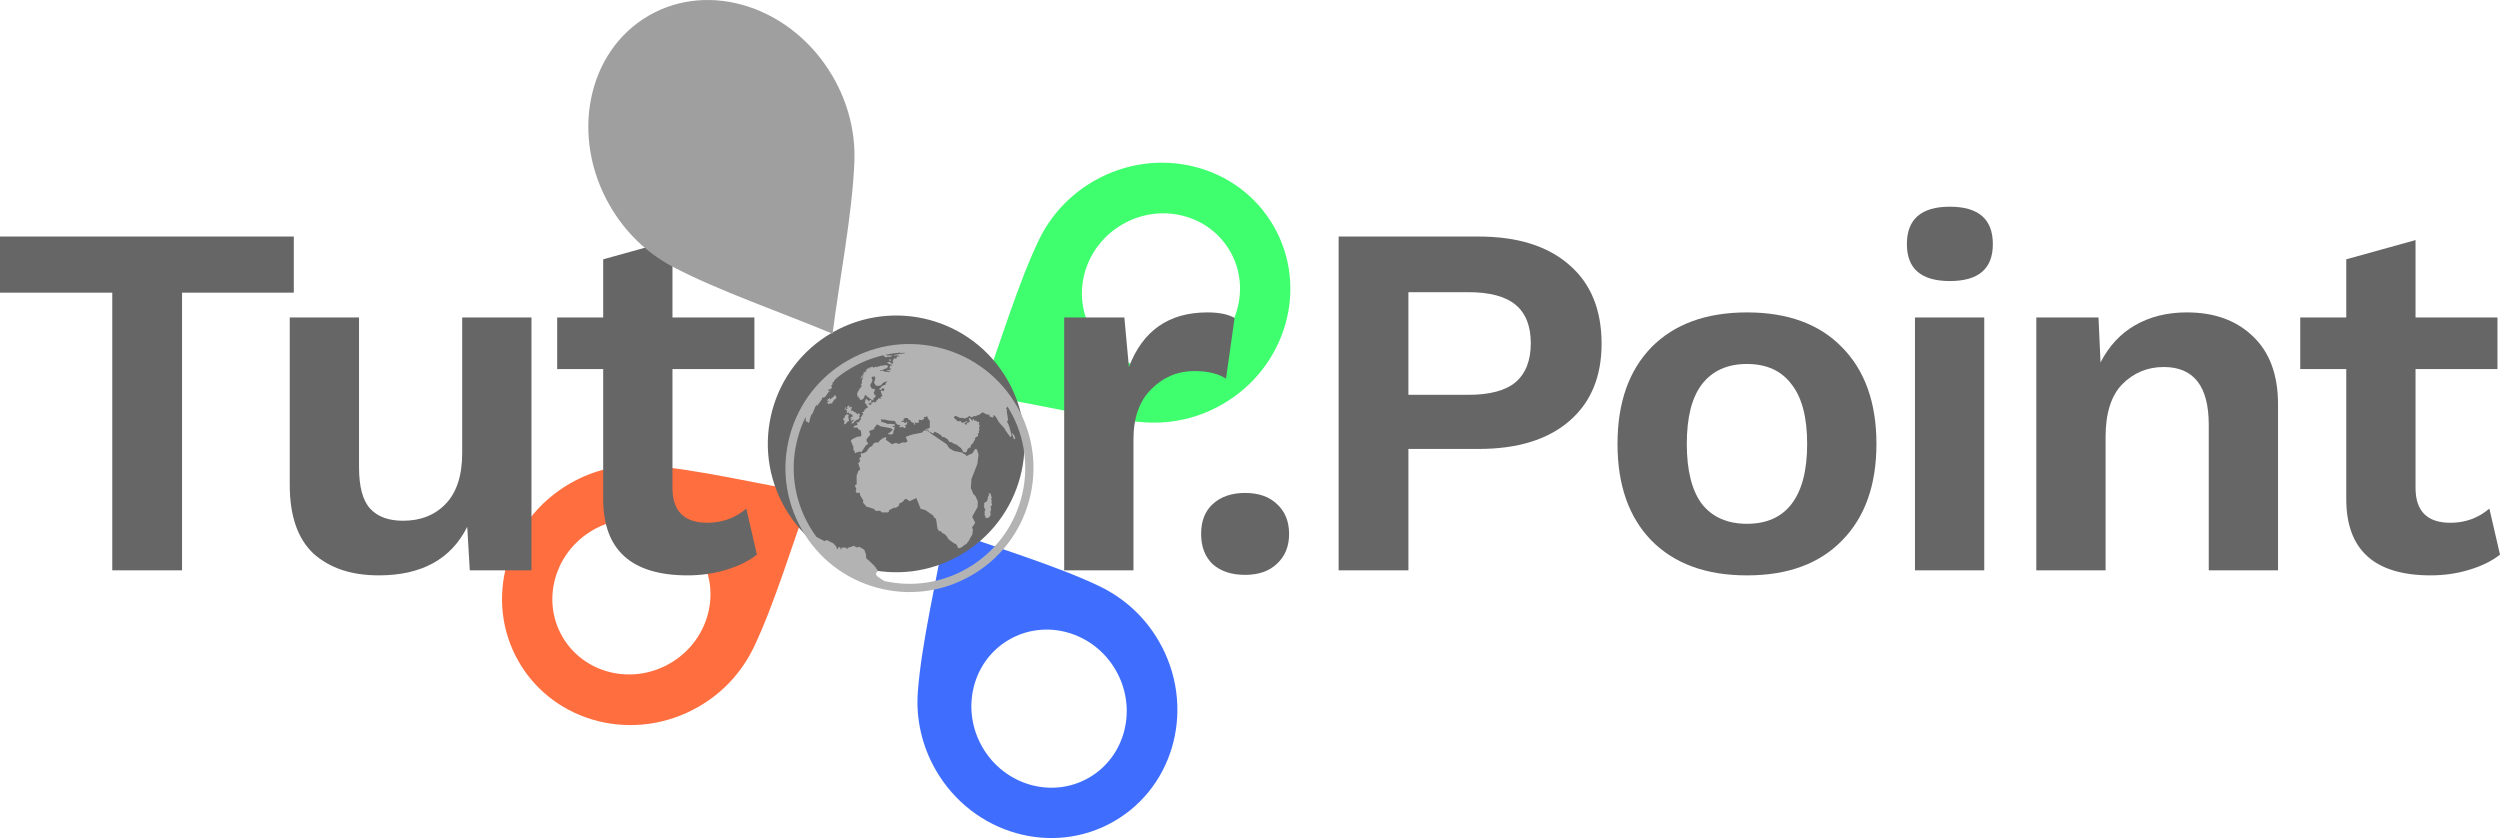
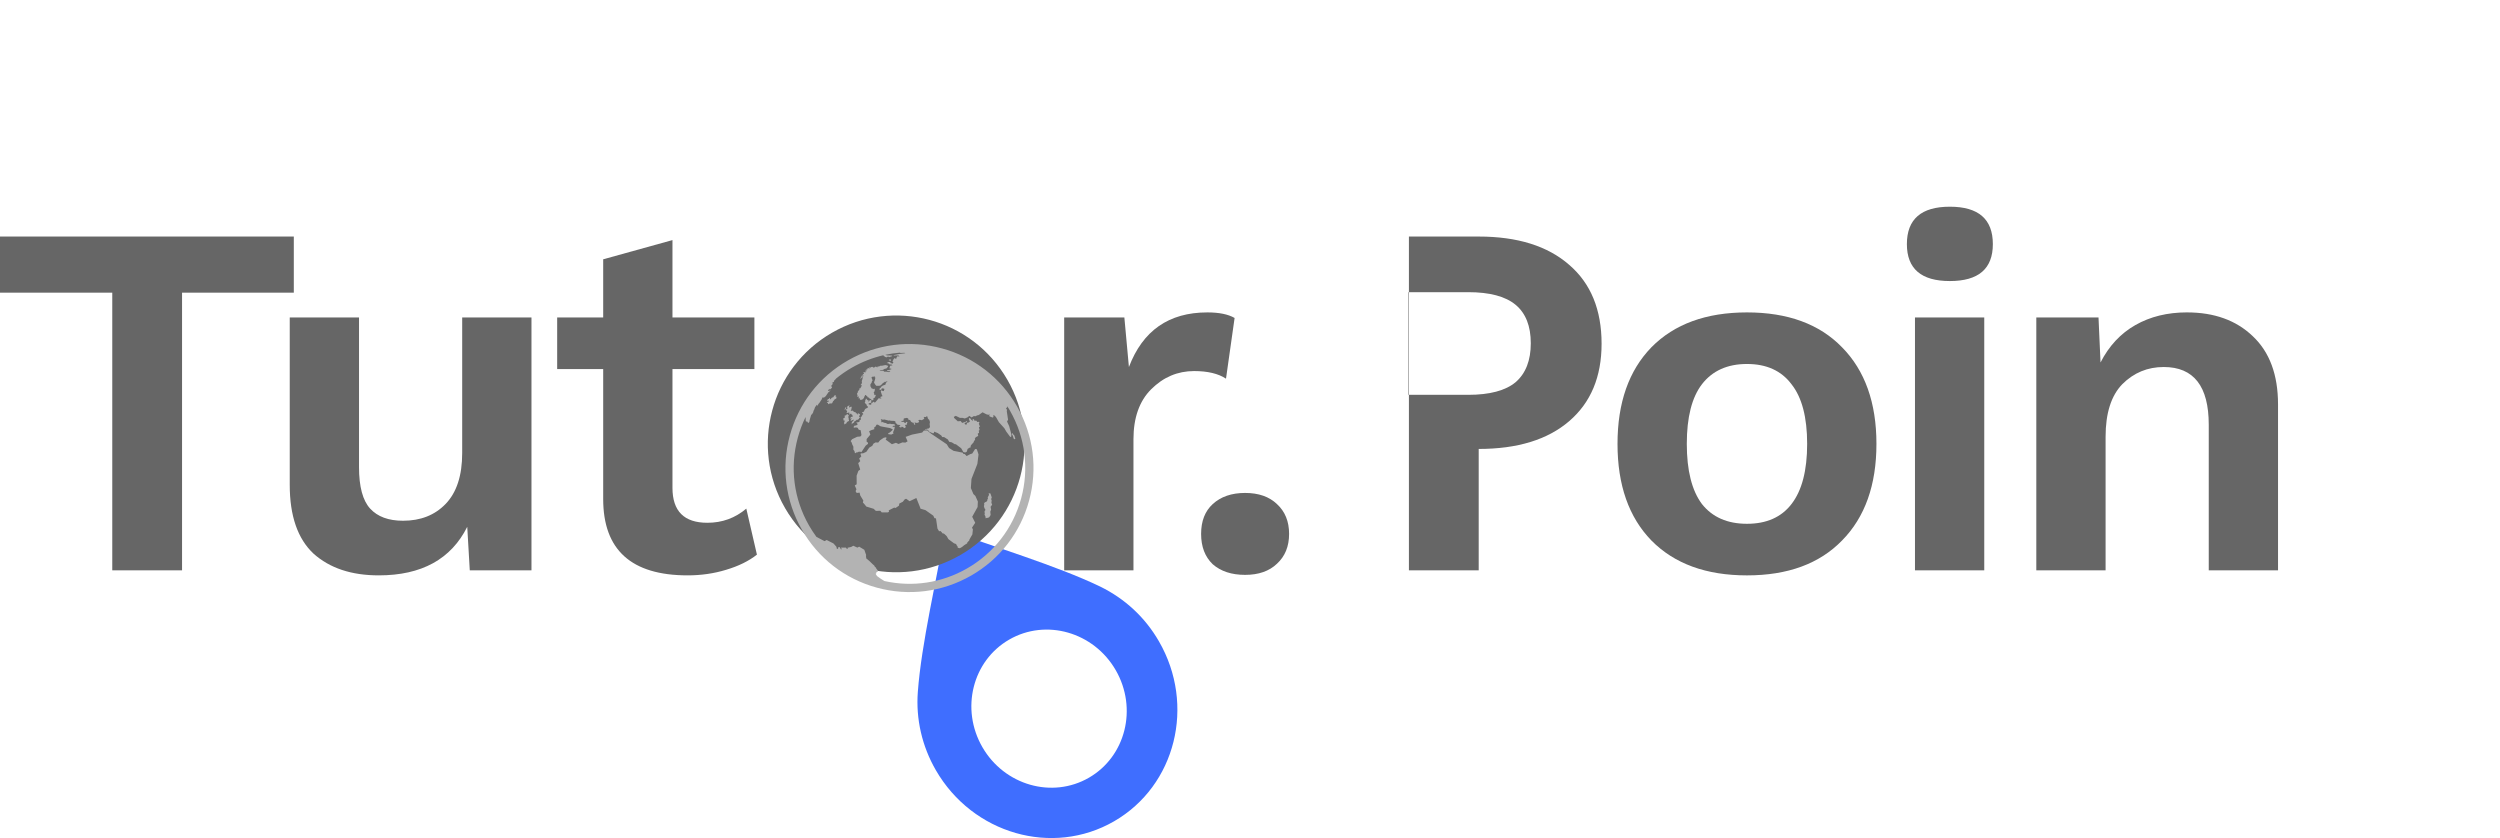
<svg xmlns="http://www.w3.org/2000/svg" xmlns:ns1="http://www.inkscape.org/namespaces/inkscape" xmlns:ns2="http://sodipodi.sourceforge.net/DTD/sodipodi-0.dtd" xmlns:ns3="http://www.openswatchbook.org/uri/2009/osb" width="118.187mm" height="39.619mm" viewBox="0 0 418.771 140.382" id="svg5306" version="1.1" ns1:version="1.0.1 (3bc2e813f5, 2020-09-07)" ns2:docname="tutorpoint.svg" ns1:export-filename="/home/danserver/text7544.png" ns1:export-xdpi="400" ns1:export-ydpi="400">
  <defs id="defs5308">
    <linearGradient id="linearGradient5878" ns3:paint="solid">
      <stop style="stop-color:#000000;stop-opacity:1;" offset="0" id="stop5880" />
    </linearGradient>
  </defs>
  <ns2:namedview id="base" pagecolor="#ffffff" bordercolor="#666666" borderopacity="1.0" ns1:pageopacity="0.0" ns1:pageshadow="2" ns1:zoom="1.0258914" ns1:cx="156.31149" ns1:cy="160.41149" ns1:document-units="px" ns1:current-layer="layer1" showgrid="false" ns1:snap-bbox="true" ns1:window-width="1366" ns1:window-height="705" ns1:window-x="-8" ns1:window-y="-8" ns1:window-maximized="1" ns1:snap-bbox-midpoints="true" ns1:snap-nodes="false" fit-margin-top="0" fit-margin-left="0" fit-margin-right="0" fit-margin-bottom="0" ns1:document-rotation="0" />
  <g ns1:label="Livello 1" ns1:groupmode="layer" id="layer1" transform="translate(-235.27,-456.524)">
-     <path d="m 423.292,494.104 c -6.386,3.687 -8.678,11.682 -5.119,17.847 3.56,6.166 11.629,8.177 18.015,4.49 6.387,-3.688 8.68,-11.681 5.12,-17.847 -3.559,-6.165 -11.629,-8.177 -18.016,-4.49 z m -13.991,2.603 c 1.98,-4.115 5.16,-7.528 9.165,-9.841 10.69,-6.172 24.187,-2.803 30.142,7.513 5.959,10.322 2.125,23.689 -8.565,29.86 -4.048,2.337 -8.495,3.334 -13.099,3.027 -8.118,-0.606 -19.003,-3.214 -27.308,-4.614 2.94,-7.892 6.123,-18.615 9.664,-25.946" style="fill:#3fff6e;fill-opacity:1;fill-rule:evenodd;stroke:none" id="path4468" ns1:connector-curvature="0" ns1:export-filename="/home/danserver/text7547.png" ns1:export-xdpi="400" ns1:export-ydpi="400" />
    <path d="m 417.674,586.798 c 6.166,-3.56 8.177,-11.629 4.49,-18.015 -3.688,-6.387 -11.681,-8.68 -17.847,-5.12 -6.166,3.56 -8.177,11.629 -4.49,18.016 3.687,6.386 11.681,8.679 17.847,5.119 z m -24.059,-41.671 c 7.893,2.941 18.623,6.126 25.957,9.658 4.141,2.037 7.493,5.124 9.831,9.172 6.172,10.69 2.808,24.182 -7.514,30.141 -10.317,5.956 -23.688,2.126 -29.86,-8.564 -2.313,-4.006 -3.359,-8.551 -3.017,-13.106 0.598,-8.119 3.204,-18.996 4.603,-27.302" style="fill:#3f6eff;fill-opacity:1;fill-rule:evenodd;stroke:none" id="path4472" ns1:connector-curvature="0" ns1:export-filename="/home/danserver/text7547.png" ns1:export-xdpi="400" ns1:export-ydpi="400" />
-     <path d="m 329.469,563.164 c 3.56,6.166 11.629,8.177 18.016,4.49 6.386,-3.687 8.679,-11.681 5.119,-17.847 -3.559,-6.165 -11.629,-8.177 -18.015,-4.49 -6.387,3.688 -8.679,11.682 -5.12,17.847 z m 41.671,-24.059 c -2.94,7.892 -6.124,18.623 -9.658,25.957 -2.036,4.14 -5.124,7.493 -9.171,9.83 -10.69,6.172 -24.183,2.809 -30.142,-7.513 -5.956,-10.315 -2.125,-23.689 8.565,-29.86 4.005,-2.312 8.551,-3.359 13.105,-3.017 8.119,0.598 18.997,3.203 27.302,4.603" style="fill:#ff6e3f;fill-opacity:1;fill-rule:evenodd;stroke:none" id="path4466" ns1:connector-curvature="0" ns1:export-filename="/home/danserver/text7547.png" ns1:export-xdpi="400" ns1:export-ydpi="400" />
    <path d="m 374.639,512.257 c -10.287,5.94 -13.809,19.083 -7.87,29.371 5.939,10.288 19.081,13.809 29.368,7.869 10.287,-5.94 13.809,-19.083 7.87,-29.371 -5.939,-10.288 -19.074,-13.797 -29.368,-7.869" style="fill:#666666;fill-opacity:1;fill-rule:evenodd;stroke:none" id="path4474" ns1:connector-curvature="0" ns1:export-filename="/home/danserver/text7547.png" ns1:export-xdpi="400" ns1:export-ydpi="400" ns1:transform-center-x="8.2113388" ns1:transform-center-y="-1.2314561" />
    <g id="g7777" transform="matrix(0.014,-0.008,-0.008,-0.014,434.959,655.786)" ns1:export-filename="/home/danserver/text7547.png" ns1:export-xdpi="400" ns1:export-ydpi="400" ns1:transform-center-x="38.995867" ns1:transform-center-y="0.41056889">
      <path d="m 1810.61,7772.07 -20.61,4.71 -43.58,1.77 -5.89,27.09 -11.19,7.65 -0.58,15.9 -73.03,63.61 -25.91,48.88 -1.77,45.93 -85.98,174.9 -16.12,41.15 -0.89,7.95 -33.12,17.01 -25.4,-9.28 -101.14,33.57 -69.78,12.66 -5.6,-50.35 h -26.5 l -25.33,16.93 -43.72,6.19 -17.23,23.85 -43.28,7.95 -32.68,73.76 18.11,10.6 -5.31,9.27 -20.31,6.63 -46.82,-3.54 -28.27,-11.48 -22.52,15.02 h -25.62 l -22.09,-13.55 -36.8,-0.88 -47.56,-22.67 -37.98,3.09 -11.92,7.95 -14.14,1.32 -5.3,-27.82 -29.45,-7.51 -4.12,-29.45 -28.85,-7.65 -15.31,-68.31 -22.97,-2.36 -40.64,-34.16 -44.17,-78.32 h -22.96 l -4.71,-43.58 -17.08,-11.78 v -22.38 l 28.26,-12.36 -8.83,-28.86 1.77,-61.83 -14.14,-15.32 4.72,-20.61 5.3,-33.57 54.76,-58.3 8.84,-30.03 40.63,-21.79 4.71,-22.38 55.36,-31.21 h 13.55 l 4.71,13.54 63.6,-2.94 10.01,-10.6 43.58,3.53 12.95,17.08 41.23,-1.77 29.44,11.78 15.91,-1.76 18.84,-40.05 77.15,-5.89 -14.72,-104.82 -2.95,-12.96 37.1,-38.28 42.4,-90.69 -2.36,-28.27 12.37,-10.01 -25.91,-67.13 -12.95,-31.81 0.59,-32.39 15.3,-7.65 5.89,-31.8 10.6,-6.48 11.78,-38.28 v -35.33 l 28.86,-66.55 15.9,-18.26 -2.36,-12.36 2.95,-14.73 -5.3,-14.13 15.9,-15.31 h 27.09 l 27.09,4.71 38.28,1.77 4.71,7.06 29.15,8.54 5.74,7.51 52.56,30.48 30.48,42.4 0.88,20.32 54.33,27.38 3.53,69.79 98.94,60.06 30.91,48.59 6.19,63.6 -7.95,26.5 7.95,67.14 52.41,78.91 130.74,105.41 58.89,78.92 11.77,56.53 -14.13,10.6 z m -62.42,-460.23 -23.26,-14.13 -6.48,-15.02 -8.24,-2.65 -7.66,-10.9 -10.89,-4.41 -19.74,1.77 -12.66,-5.89 -3.82,-12.37 -10.9,-10.9 -6.77,-25.32 3.83,-5.89 -5.6,-13.54 -8.24,-1.77 -7.36,-8.54 -5.89,-15.9 -8.84,-9.42 v -17.96 l -7.95,-20.91 18.85,-2.06 -0.59,-5.3 h 20.91 l 22.67,12.07 14.43,32.39 17.08,12.66 10.3,29.15 24.44,10.6 4.42,23.56 13.25,16.78 2.94,16.2 13.55,10.6 8.83,43.28 -14.72,11.78 z m 530.01,437.85 -3.53,2.36 -7.07,-13.55 v -16.49 l -6.48,-27.09 2.06,-11.48 h 12.67 l 7.07,35.63 -5.6,20.02 z m 93.51,215.04 c 0,17.91 -0.45,35.74 -1.23,53.52 l -8.06,-10.62 h -13.55 v -21.79 l -8.24,-8.83 -32.98,-84.8 -18.26,-10.6 -4.71,-52.42 -22.38,-86.57 -14.72,-20.61 -8.83,4.13 -8.25,68.31 v 40.04 l -17.96,82.45 v 62.72 l -8.54,29.15 -5.6,0.59 -2.35,-8.25 -10.01,-10.6 -7.07,1.77 -20.61,25.03 -0.29,9.42 13.54,5.3 -20.91,8.84 -4.41,8.39 -4.42,1.32 -25.61,40.2 -48.59,-4.86 -17.22,5.3 h -18.55 l -14.14,10.6 -27.38,-0.89 -12.37,25.62 -22.97,-3.97 -30.92,3.97 -18.1,17.67 -23.42,13.69 -26.5,38.87 -22.08,0.88 -3.97,-10.6 15.9,-49.91 27.67,-12.66 2.95,-23.85 35.63,-8.25 16.19,2.07 0.89,-7.66 -7.66,-4.42 -17.37,4.42 -10.31,-7.07 4.42,-11.48 11.48,-5.59 12.08,13.25 12.66,-4.72 18.55,0.3 5,30.62 9.72,5.3 5.3,-5 3.24,-25.03 4.42,-2.65 2.35,-12.96 4.13,3.83 -0.59,12.07 7.65,-0.59 7.36,-3.53 -1.18,-20.32 9.13,-0.59 7.36,-5.89 1.18,-16.19 13.54,-4.71 3.54,-12.96 -12.37,-5 -4.41,-35.34 -6.48,4.71 -6.48,-3.82 -7.65,-27.09 -10.31,-0.89 -9.13,-21.79 -16.19,-0.29 -7.07,-22.97 -29.15,0.59 -16.49,-8.83 -3.53,-13.25 -15.02,-1.48 -8.25,-10.3 -42.54,-14.21 -16.79,-18.77 -4.63,4.64 -26.73,-1.11 -20.32,-20.31 h -19.87 l -14.13,14.57 v 44.61 l -26.95,63.6 -10.01,6.19 -17.66,32.68 -20.03,17.37 -0.29,27.98 -21.57,41.22 -16.34,9.27 -1.11,19.88 -19.43,40.19 -25.18,31.36 -8.83,-10.82 h -9.72 l -25.61,35.34 -2.21,19.87 -4.42,4.86 -0.44,7.07 -21.64,5.74 2.87,3.97 25.39,-4.19 7.07,-5.52 23.63,5.08 13.03,30.69 14.35,17.45 -0.44,9.5 4.42,10.37 -4.64,13.03 -0.59,11.27 5.01,17.52 -5.74,8.09 -4.86,-5.3 -7.07,0.23 -10.6,8.61 -11.48,-3.09 1.32,-13.25 h -31.14 l -15.9,14.13 -15.68,3.75 v -16.78 l -3.53,-5.08 -13.47,2.87 -8.17,0.22 -19.88,18.22 -2.76,-5.41 0.55,-11.59 -5.85,-8.06 -4.08,4.41 -1.77,11.27 3.31,6.73 0.45,4.53 -9.72,7.51 -8.06,14.46 0.11,18 -12.59,15.57 -1.33,5.63 5.31,3.98 -2.66,5.52 -4.41,2.43 -0.66,5.08 -28.27,9.93 -11.05,-2.2 v -12.59 l -15.67,-0.67 -8.84,5.08 -5.74,-1.32 v -6.85 l 17,-9.05 7.51,-19.44 7.51,-3.97 5.08,11.48 13.69,-10.16 1.11,-4.19 h -11.71 v -10.16 l -5.08,-5.08 h -6.4 l -11.71,5.08 -3.97,-3.53 1.1,-11.05 -7.06,-11.26 -19.07,2.21 v 13.47 l -13.25,12.52 -3.83,-5.01 -10.01,3.97 -9.05,14.58 3.31,4.31 3.86,-5.08 h 9.06 l 0.11,7.95 -6.7,9.46 -11.48,5 -4.72,17.67 -5.59,9.13 5.96,18.47 -9.49,10.83 -31.36,19.43 -1.36,5.96 -12.34,3.54 -36.65,35.11 -13.92,3.09 -4.86,11.93 -13.91,-0.89 3.31,-11.92 -8.39,-7.95 0.66,-8.84 13.92,-1.1 2.87,-11.26 22.08,-18.11 -0.44,-8.17 18.33,-12.37 13.25,-2.87 4.86,-8.61 30.59,-17.89 0.88,-17.89 -18.99,7.84 -12.37,-4.2 2.91,-6.22 13.25,0.3 1.18,-11.49 -16.2,-16.48 -25.03,-19.14 0.3,-12.37 -27.39,1.18 -25.61,20.02 1.76,5.89 26.21,1.18 35.63,8.54 -0.59,7.36 -15.31,22.38 -62.72,52.41 -14.28,13.25 -15.46,28.27 -13.25,5.74 -15.02,-11.04 -19.87,-2.21 -6.63,-15.9 -31.8,6.62 -25.62,2.21 -6.62,-37.1 -56.98,-21.2 -13.25,-25.18 7.51,-12.36 -5.74,-12.37 -30.77,-4.57 -72.59,-36.73 -7.5,10.6 -14.58,7.29 h -13.25 l -5.74,5.3 -19.88,-1.1 v 11.26 l 4.86,11.26 -2.87,19.88 15.68,26.28 1.1,24.95 4.86,23.85 -1.55,16.12 23.41,9.28 58.31,-4.42 29.44,-13.69 16.78,6.48 18.11,48.58 -14.57,14.43 -0.29,23.56 -15.32,13.69 h -9.42 l -10.6,13.25 23.11,8.54 4.13,-5.74 23.85,-2.8 0.59,8.54 4.12,6.04 -5.6,5.15 5.01,9.27 8.39,-8.09 8.54,-2.07 h 14.58 l 2.85,10.55 18.86,1.23 8.28,21.72 h 9.96 l 19.95,12.92 10.06,1.4 1.43,10.54 -5.87,4.7 1.24,5.92 10.03,-0.15 6.94,-2.63 29.89,18.22 15.87,-0.52 19.32,0.32 1.1,9.83 -4.5,9.9 3.15,16.56 -6.16,17.02 0.65,7.52 11.05,6.41 -0.83,4.69 3.93,4.93 5,1.59 12.13,12.22 2.27,-1.8 3.98,-23.41 6.98,-0.31 -0.55,-6.3 -5.46,-5.97 1.95,-5.01 4.52,0.73 2.97,3.45 12.82,4.07 6.13,-1.88 -1.8,-16.57 -6.89,-12.49 -18.44,5.77 -12.03,-0.06 -0.89,-11.85 6.44,-0.61 5.68,-6.9 7.32,-2.06 5.59,3.02 0.62,6.79 13.77,-0.19 11.81,3.35 6.47,-0.2 3.78,-13.19 9.88,-0.52 49.31,18.9 18.89,-14.8 5.07,0.52 1.28,2.31 -6.92,11.27 5.63,3.31 22.48,-3.31 1.69,3.86 -3.16,3.53 8.53,42.2 8.79,8.4 5.42,-0.94 1.24,-5.41 1.94,-1.16 6.72,-8.87 7.27,-1.11 6.02,6.52 7.82,4.87 -0.64,7.43 -17.68,14.88 -12.69,-9.95 -15.42,5.92 -0.26,5.71 10.67,4.3 -4.37,3.28 2.85,4.24 h 6.42 l 0.11,-3.57 7.15,0.62 2.95,4.97 4.92,2.39 8.07,-1.09 10.27,3.05 21.11,-4.22 14.47,0.52 3.67,8.25 6.36,5.16 15.05,0.52 2.86,2.8 -1.54,3.62 -17.1,1.81 -4.03,5.54 -7.98,-1.9 -25.82,-1.24 0.46,-3.56 -31.5,-5.16 -34.5,19.13 -3.33,19.32 v 21.53 l 32.67,29.75 -1.18,10.29 h 8.82 l -3.82,11.28 -8.1,5.37 -3.35,-2.59 -9.22,7 -11.01,0.21 -5.48,-19.98 0.33,-13.02 -2.26,-2.7 -7.06,-0.98 -13.76,-13.94 -18.06,-7.62 -10.21,-17.49 0.03,-27.76 6.49,-2.55 1.74,-10.54 14.12,-0.88 1.61,-10.32 -6.75,-5.89 -2.08,-7.42 -17.9,-7.79 -2.12,-16.13 -5,-10.31 2.5,-1.32 0.21,-2.5 10.98,-0.84 0.1,-7.79 -11.88,0.3 -0.59,-9.53 -5.6,-1.14 -6.76,-3.91 -6.22,2.39 -7.89,-0.47 -5.92,-12.85 h -21.6 l -1.31,6.5 3.99,6.02 -0.9,5.95 -9.88,10.3 -1.21,11.84 -3.59,5.33 -4.59,2.34 -2.81,8.19 3.2,2.97 -0.31,3.28 -5.7,7.33 0.37,8.21 -9.39,8.64 -0.81,-5.11 -15.43,-9.23 -8.57,-9.43 -5.73,0.19 -9.85,-5.15 -8.59,2.54 -5.87,-1.92 -4.58,6.94 -9.54,0.24 0.1,5.63 4.2,5.04 2.75,6.55 -12.59,2.32 0.81,4.47 3.81,2.94 1.87,5.68 5.66,4.58 -3.75,3.31 h -11.37 l 1.54,7.29 5.53,3.01 6.1,22.75 12.56,6.14 5.05,7.73 16.03,7.13 11.2,3.23 -1.37,4.78 2.25,3.99 4.92,0.24 7.27,-2.12 20.93,12.68 9.09,11.28 -9.81,0.43 v 4.3 l 20.85,9.61 8.68,19.16 13.63,12.35 5.93,3.82 4.75,12 9.55,3.74 4.56,0.38 -1.21,4.1 -10.55,0.69 -10.6,-6.22 -4.71,0.14 -9.87,-5.18 -2.94,0.44 6.94,8.13 2.45,0.11 3.58,4.75 6.46,-0.03 3.61,1.98 -2.53,3.66 10.18,2.45 0.66,3.97 3.84,-0.33 -0.23,-5.48 9.19,-3.35 3.57,2.03 0.01,3.17 -4.96,4.56 1.47,3.53 4.7,0.7 2.19,2.62 3.53,-6.42 3.33,1.25 3.23,5.79 -1.97,7.78 1.01,4.21 15.77,-7.45 3.37,-7.51 1.64,4.41 -0.44,7.17 21.11,-3.17 -1.54,4.91 -9.06,2.39 -1.45,5.53 13.14,4.36 2.78,-6.17 4.41,-1.08 3.03,5.95 9.69,4.64 2.95,-0.11 1.69,-5.25 5.69,-0.22 3.67,-9.41 2.49,1.42 -3.1,10.95 12.72,-0.31 -1.52,-5.63 5.25,-3.24 v 5.4 l 9.88,-2.01 13.08,-6.7 -3.95,-6.17 18.4,-6.71 5.63,4.12 12.33,-8.94 0.85,-6.65 5.88,-2.52 1.55,6.27 5.27,-0.87 11.29,-6.19 15.04,-0.04 13.47,-7.74 36.15,-12.14 17.28,-16.23 -1.55,-11.21 -23.88,-8.64 -19.42,6.08 -20.08,-0.75 -32.42,15.87 6.53,-10.11 23.75,-14.97 8.85,-18.33 10.8,-2.63 27.1,-22.26 5.22,3.15 9.6,-1.41 -0.85,5.5 -6.86,3.45 h -9.32 l -1.67,5.04 -4.93,2.02 -3.43,6.01 4.88,3.71 8.65,-4.05 15.2,-5.46 20.82,-2.54 -0.87,3.79 -15.18,15.82 5.54,3.71 7.84,5.15 2.7,7.02 13.45,0.64 4.95,-4.53 10,-2.13 -5.63,12.53 -17.05,10.69 -0.62,9.14 -9.49,11.89 -5.74,2.19 -0.41,4.56 12.91,-1.82 7.45,0.35 10.41,-6.42 6.04,-11.03 -7.19,-0.66 20.17,-17.24 13,8.2 -6.82,11.58 6.44,1.78 3.03,5.03 7.45,1.7 2.48,4.88 11.62,3.65 3.95,5.37 10.16,-13.27 12.15,-3.13 -4,6.5 11.78,3.98 8.23,6.25 18.53,-14.51 -4.75,16.81 -41.94,21.79 v 4.94 l 55.4,-18.38 60.43,-25.06 -6.2,8.71 -37.52,19.45 -2.71,5.34 c -45.83,21.39 -92.99,39.81 -141.23,55.2 l 1.79,-4.64 11.48,-10.82 35.55,-21.42 8.62,-7.51 -8.39,-2.43 -9.72,3.54 -14.35,1.1 -2.66,5.74 -16.56,9.5 -2.65,-2.21 h -6.4 l -13.69,14.13 3.97,1.33 -8.61,10.16 2.21,2.21 -3.31,5.96 3.15,1.47 c -111.22,33.38 -227.94,50.7 -347.32,50.7 -68.85,0 -136.8,-5.79 -203.33,-17.06 l -1.73,-2.21 -22.09,-5.3 -9.72,-10.16 h -21.2 l 2.21,-10.15 -12.36,-8.4 h -8.84 l -6.62,-12.8 v -12.07 l -30.04,-6.93 v 3.54 l 2.21,6.18 -10.75,-3.97 -7.51,0.44 -6.91,-6.19 2.65,-4.12 5.74,-0.59 1.91,-4.41 12.81,3.82 1.62,-2.06 -13.69,-6.92 -13.25,-0.88 -46.09,-22.38 -24.73,-3.83 -3.83,5.3 h -3.24 l -2.64,5.01 -19.44,-15.02 -39.46,-20.02 -11.19,-2.95 -15.9,-10.3 h -8.24 l 7.07,7.95 -7.07,2.06 -10.75,-8.61 -9.5,-0.22 -27.16,-23.19 -7.28,-3.31 -15.91,-15.9 -19.43,-9.94 h -8.39 l -41.3,-39.75 -13.03,-15.68 -14.57,-3.98 v 5.74 l -2.87,6.41 2.87,7.06 -2.87,1.77 -6.41,-0.22 v 5.3 l -4.19,3.09 20.17,39.31 c -62.42,-42.45 -121.328,-91.05 -175.882,-145.6 -227.078,-227.08 -352.137,-529.01 -352.137,-850.15 0,-47.71 2.824,-94.98 8.269,-141.66 l 51.418,-80.45 h 24.735 l 43.582,-66.54 9.418,-44.76 -6.477,-20.02 10.602,-7.66 10.012,14.14 13.543,-6.48 v -28.27 h 8.832 v 17.08 l 45.933,-25.91 v -14.14 l 11.781,-6.47 v 11.77 l 37.692,-11.77 h 25.32 l 27.68,-38.28 h 20.613 l 30.621,-55.36 -10.894,-59.18 -5.004,-1.77 -10.899,-27.09 15.02,-39.75 11.777,-41.81 9.125,-26.51 -2.058,-7.06 5.593,-18.55 -1.468,-8.84 3.238,-23.26 -2.063,-3.53 v -7.66 h -19.726 l -6.778,-9.71 h -7.949 l 1.477,-27.68 19.722,-42.99 21.024,-39.62 c 221.728,-201.93 506.648,-312.5 808.578,-312.5 321.14,0 623.07,125.06 850.15,352.14 227.08,227.08 352.14,529.01 352.14,850.15 z m 85.65,0 c 0,-344.02 -133.97,-667.45 -377.23,-910.71 -243.25,-243.26 -566.69,-377.23 -910.71,-377.23 -344.02,0 -667.46,133.97 -910.719,377.23 -243.258,243.26 -377.226,566.69 -377.226,910.71 0,344.02 133.968,667.45 377.226,910.71 243.259,243.26 566.699,377.23 910.719,377.23 344.02,0 667.46,-133.97 910.71,-377.23 243.26,-243.26 377.23,-566.69 377.23,-910.71 z m -899.68,1065.54 4.12,5.59 -1.33,4.57 -6.62,2.2 -2.35,3.83 h -13.85 l 10.16,-15.46 z m -652.73,-208.25 -5.74,-1.11 -3.75,-10.6 6.18,-3.09 -3.43,-8.61 -1.43,-7.73 -8.83,-1.33 -1.99,-5.08 7.73,-2.21 h 2.65 l 1.87,-5.3 h 6.52 l 4.42,5.3 1.76,-2.2 1.11,-12.15 -6.08,-1.77 -4.3,-1.76 0.88,-6.19 16.12,-0.73 1.91,2.28 2.95,-3.76 -0.22,-12.47 4.97,-4.64 -2.87,-5.96 0.88,-7.73 -9.94,-4.2 -6.73,5.74 c 0,0 -6.96,-0.44 -7.4,-0.66 -0.44,-0.22 -6.85,-6.4 -6.85,-6.4 h -5.08 l -2.53,-3.32 5.96,-2.02 10.3,-0.74 -2.5,-5.74 -3.97,-0.74 -9.43,-4.85 -3.24,-0.89 v -11.04 l 13.4,2.95 5.3,-3.54 h 13.55 l -2.66,-6.92 -14.42,-1.18 -5.01,-4.71 -10.16,-1.17 -2.94,-9.43 -9.86,-6.33 3.23,-2.06 13.4,3.53 1.47,2.36 7.95,-2.65 7.36,0.88 3.98,6.92 24,0.15 6.03,4.27 11.04,-5.89 14.29,1.03 7.65,5.6 9.43,1.62 2.2,5 -4.26,8.69 2.94,4.86 6.77,-0.59 2.65,5.74 6.19,1.1 1.32,7.73 -4.86,4.71 0.15,5.45 -5.01,3.53 -4.12,-1.32 -1.03,-4.71 -6.63,-3.53 -0.29,18.55 -9.86,1.47 2.5,10.89 -1.18,6.04 -5.15,0.73 -1.47,3.54 -3.1,1.47 0.3,4.42 -4.42,3.68 -1.03,8.83 -5.3,6.92 -11.19,1.62 -2.13,3.83 4.78,7.07 7.07,1.03 3.68,7.8 7.07,4.27 3.97,14.43 -26.57,3.02 6.26,8.31 0.58,3.1 9.28,3.97 -1.92,3.39 h -24.14 l -7.95,-11.49 -3.09,-11.04 h -8.18 z m -35.77,-55.88 -5.09,0.44 -0.22,4.86 h -9.64 l -6.48,-17.37 -14.42,-2.06 -1.92,1.91 -4.27,-0.14 -6.63,-23.41 9.13,-1.92 -3.38,-9.57 h -5.75 l -6.32,-7.28 -1.11,-7.29 -5.08,-2.43 v -6.63 l 4.42,-3.09 7.51,2.65 5.96,-2.65 10.82,3.98 3.32,5.96 27.15,-0.44 3.32,6.84 -1.77,5.52 4.86,1.55 8.39,29.37 7.07,0.89 5.08,7.06 -3.76,7.73 1.77,6.85 -3.31,1.99 -3.54,-0.23 -2.42,2.21 -10.82,-1.1 z m 28.92,62.94 h 6.19 l 7.73,10.16 -2.43,3.31 -15.02,-7.73 -10.16,-10.82 6.41,-1.98 z m -126.76,144.95 -11.63,1.47 2.5,5.45 11.78,1.91 8.69,-1.91 5.45,3.38 -2.06,7.81 h -13.55 l 6.92,10.15 9.42,3.39 12.07,-2.8 5.75,5.74 h 6.33 l -1.03,-5.59 -6.33,-9.28 8.83,-0.58 11.78,4.27 7.95,2.06 11.92,-3.98 19.88,10.16 14.28,-2.06 -9.13,-15.02 6.48,-3.09 -7.66,-15.61 -24.44,-0.73 -10.6,-6.33 -8.83,-1.03 -18.99,-13.11 -16.34,1.77 -0.74,7.07 -25.62,1.47 6.92,15.02" style="fill:#b3b3b3;fill-opacity:1;fill-rule:nonzero;stroke:none" id="path7799" ns1:connector-curvature="0" />
    </g>
    <g aria-label="Tutor.Point" style="font-style:normal;font-weight:normal;line-height:0%;font-family:sans-serif;letter-spacing:-12.286px;word-spacing:0px;fill:#666666;fill-opacity:1;stroke:none;stroke-width:1px;stroke-linecap:butt;stroke-linejoin:miter;stroke-opacity:1" id="text4154">
      <path d="m 284.486,505.551 h -18.721 v 46.506 h -11.69 v -46.506 h -18.806 v -9.403 h 49.217 z" style="font-style:normal;font-variant:normal;font-weight:600;font-stretch:normal;font-size:84.71px;font-family:'Work Sans';-inkscape-font-specification:'Work Sans Semi-Bold';letter-spacing:-3.5px;fill:#666666;fill-opacity:1" id="path823" ns1:connector-curvature="0" />
      <path d="m 324.296,509.702 v 42.355 h -10.335 l -0.424,-7.285 q -4.066,8.132 -14.824,8.132 -6.862,0 -10.928,-3.643 -3.981,-3.727 -3.981,-11.521 v -28.039 h 11.605 v 25.074 q 0,4.913 1.864,6.946 1.864,2.033 5.506,2.033 4.405,0 7.116,-2.795 2.795,-2.88 2.795,-8.556 v -22.702 z" style="font-style:normal;font-variant:normal;font-weight:600;font-stretch:normal;font-size:84.71px;font-family:'Work Sans';-inkscape-font-specification:'Work Sans Semi-Bold';letter-spacing:-3.5px;fill:#666666;fill-opacity:1" id="path825" ns1:connector-curvature="0" />
      <path d="m 362.061,549.431 q -2.033,1.609 -5.167,2.541 -3.05,0.932 -6.438,0.932 -14.147,0 -14.147,-12.791 v -21.771 h -7.709 v -8.64 h 7.709 v -9.742 l 11.605,-3.219 v 12.961 h 13.723 v 8.64 h -13.723 v 19.907 q 0,5.845 5.845,5.845 3.727,0 6.523,-2.372 z" style="font-style:normal;font-variant:normal;font-weight:600;font-stretch:normal;font-size:84.71px;font-family:'Work Sans';-inkscape-font-specification:'Work Sans Semi-Bold';letter-spacing:-3.5px;fill:#666666;fill-opacity:1" id="path827" ns1:connector-curvature="0" />
      <path d="m 437.502,508.855 q 2.965,0 4.574,0.932 l -1.44,10.165 q -1.948,-1.271 -5.337,-1.271 -4.151,0 -7.2,3.05 -2.965,2.965 -2.965,8.386 v 21.94 H 413.529 v -42.355 h 10.081 l 0.762,8.302 q 3.473,-9.149 13.13,-9.149 z" style="font-style:normal;font-variant:normal;font-weight:600;font-stretch:normal;font-size:84.71px;font-family:'Work Sans';-inkscape-font-specification:'Work Sans Semi-Bold';letter-spacing:-3.5px;fill:#666666;fill-opacity:1" id="path831" ns1:connector-curvature="0" />
      <path d="m 443.835,539.096 q 3.388,0 5.337,1.864 2.033,1.864 2.033,4.998 0,3.134 -2.033,4.998 -1.948,1.864 -5.337,1.864 -3.388,0 -5.421,-1.779 -1.948,-1.864 -1.948,-5.083 0,-3.219 1.948,-4.998 2.033,-1.864 5.421,-1.864 z" style="font-style:normal;font-variant:normal;font-weight:600;font-stretch:normal;font-size:84.71px;font-family:'Work Sans';-inkscape-font-specification:'Work Sans Semi-Bold';letter-spacing:-3.5px;fill:#666666;fill-opacity:1" id="path833" ns1:connector-curvature="0" />
-       <path d="m 482.965,496.148 q 9.742,0 15.163,4.744 5.421,4.659 5.421,13.215 0,8.302 -5.421,12.961 -5.421,4.659 -15.163,4.659 h -11.775 v 20.33 h -11.69 v -55.909 z m -1.779,26.514 q 5.421,0 7.963,-2.118 2.541,-2.202 2.541,-6.523 0,-4.32 -2.541,-6.438 -2.541,-2.118 -7.963,-2.118 h -9.996 v 17.196 z" style="font-style:normal;font-variant:normal;font-weight:600;font-stretch:normal;font-size:84.71px;font-family:'Work Sans';-inkscape-font-specification:'Work Sans Semi-Bold';letter-spacing:-3.5px;fill:#666666;fill-opacity:1" id="path835" ns1:connector-curvature="0" />
+       <path d="m 482.965,496.148 q 9.742,0 15.163,4.744 5.421,4.659 5.421,13.215 0,8.302 -5.421,12.961 -5.421,4.659 -15.163,4.659 v 20.33 h -11.69 v -55.909 z m -1.779,26.514 q 5.421,0 7.963,-2.118 2.541,-2.202 2.541,-6.523 0,-4.32 -2.541,-6.438 -2.541,-2.118 -7.963,-2.118 h -9.996 v 17.196 z" style="font-style:normal;font-variant:normal;font-weight:600;font-stretch:normal;font-size:84.71px;font-family:'Work Sans';-inkscape-font-specification:'Work Sans Semi-Bold';letter-spacing:-3.5px;fill:#666666;fill-opacity:1" id="path835" ns1:connector-curvature="0" />
      <path d="m 527.903,508.855 q 10.25,0 15.926,5.845 5.76,5.845 5.76,16.18 0,10.335 -5.76,16.18 -5.676,5.845 -15.926,5.845 -10.25,0 -16.01,-5.845 -5.676,-5.845 -5.676,-16.18 0,-10.335 5.676,-16.18 5.76,-5.845 16.01,-5.845 z m 0,8.64 q -4.913,0 -7.539,3.388 -2.541,3.304 -2.541,9.996 0,6.692 2.541,10.081 2.626,3.304 7.539,3.304 4.913,0 7.454,-3.304 2.626,-3.388 2.626,-10.081 0,-6.692 -2.626,-9.996 -2.541,-3.388 -7.454,-3.388 z" style="font-style:normal;font-variant:normal;font-weight:600;font-stretch:normal;font-size:84.71px;font-family:'Work Sans';-inkscape-font-specification:'Work Sans Semi-Bold';letter-spacing:-3.5px;fill:#666666;fill-opacity:1" id="path837" ns1:connector-curvature="0" />
      <path d="m 561.889,503.603 q -7.2,0 -7.2,-6.184 0,-6.269 7.2,-6.269 7.2,0 7.2,6.269 0,6.184 -7.2,6.184 z m 5.76,48.454 h -11.605 v -42.355 h 11.605 z" style="font-style:normal;font-variant:normal;font-weight:600;font-stretch:normal;font-size:84.71px;font-family:'Work Sans';-inkscape-font-specification:'Work Sans Semi-Bold';letter-spacing:-3.5px;fill:#666666;fill-opacity:1" id="path839" ns1:connector-curvature="0" />
      <path d="m 601.612,508.855 q 6.862,0 11.012,3.981 4.236,3.981 4.236,11.436 v 27.785 h -11.605 v -24.397 q 0,-9.657 -7.539,-9.657 -4.066,0 -6.946,2.88 -2.795,2.88 -2.795,8.81 v 22.363 h -11.605 v -42.355 h 10.419 l 0.339,7.539 q 2.118,-4.151 5.845,-6.269 3.727,-2.118 8.64,-2.118 z" style="font-style:normal;font-variant:normal;font-weight:600;font-stretch:normal;font-size:84.71px;font-family:'Work Sans';-inkscape-font-specification:'Work Sans Semi-Bold';letter-spacing:-3.5px;fill:#666666;fill-opacity:1" id="path841" ns1:connector-curvature="0" />
-       <path d="m 654.041,549.431 q -2.033,1.609 -5.167,2.541 -3.05,0.932 -6.438,0.932 -14.147,0 -14.147,-12.791 v -21.771 h -7.709 v -8.64 h 7.709 v -9.742 l 11.605,-3.219 v 12.961 h 13.723 v 8.64 h -13.723 v 19.907 q 0,5.845 5.845,5.845 3.727,0 6.523,-2.372 z" style="font-style:normal;font-variant:normal;font-weight:600;font-stretch:normal;font-size:84.71px;font-family:'Work Sans';-inkscape-font-specification:'Work Sans Semi-Bold';letter-spacing:-3.5px;fill:#666666;fill-opacity:1" id="path843" ns1:connector-curvature="0" />
    </g>
-     <path d="m 374.729,512.432 c -8.18,-3.438 -19.269,-7.245 -26.9,-11.292 -4.311,-2.331 -7.855,-5.75 -10.399,-10.157 -6.718,-11.635 -3.796,-25.893 6.526,-31.852 10.317,-5.956 24.13,-1.36 30.848,10.275 2.518,4.361 3.761,9.247 3.586,14.091 -0.3,8.635 -2.548,20.133 -3.66,28.936" style="fill:#9f9f9f;fill-opacity:1;fill-rule:evenodd;stroke:none" id="path4472-3" ns1:connector-curvature="0" ns2:nodetypes="ccssscc" ns1:export-filename="/home/danserver/text7547.png" ns1:export-xdpi="400" ns1:export-ydpi="400" />
  </g>
</svg>